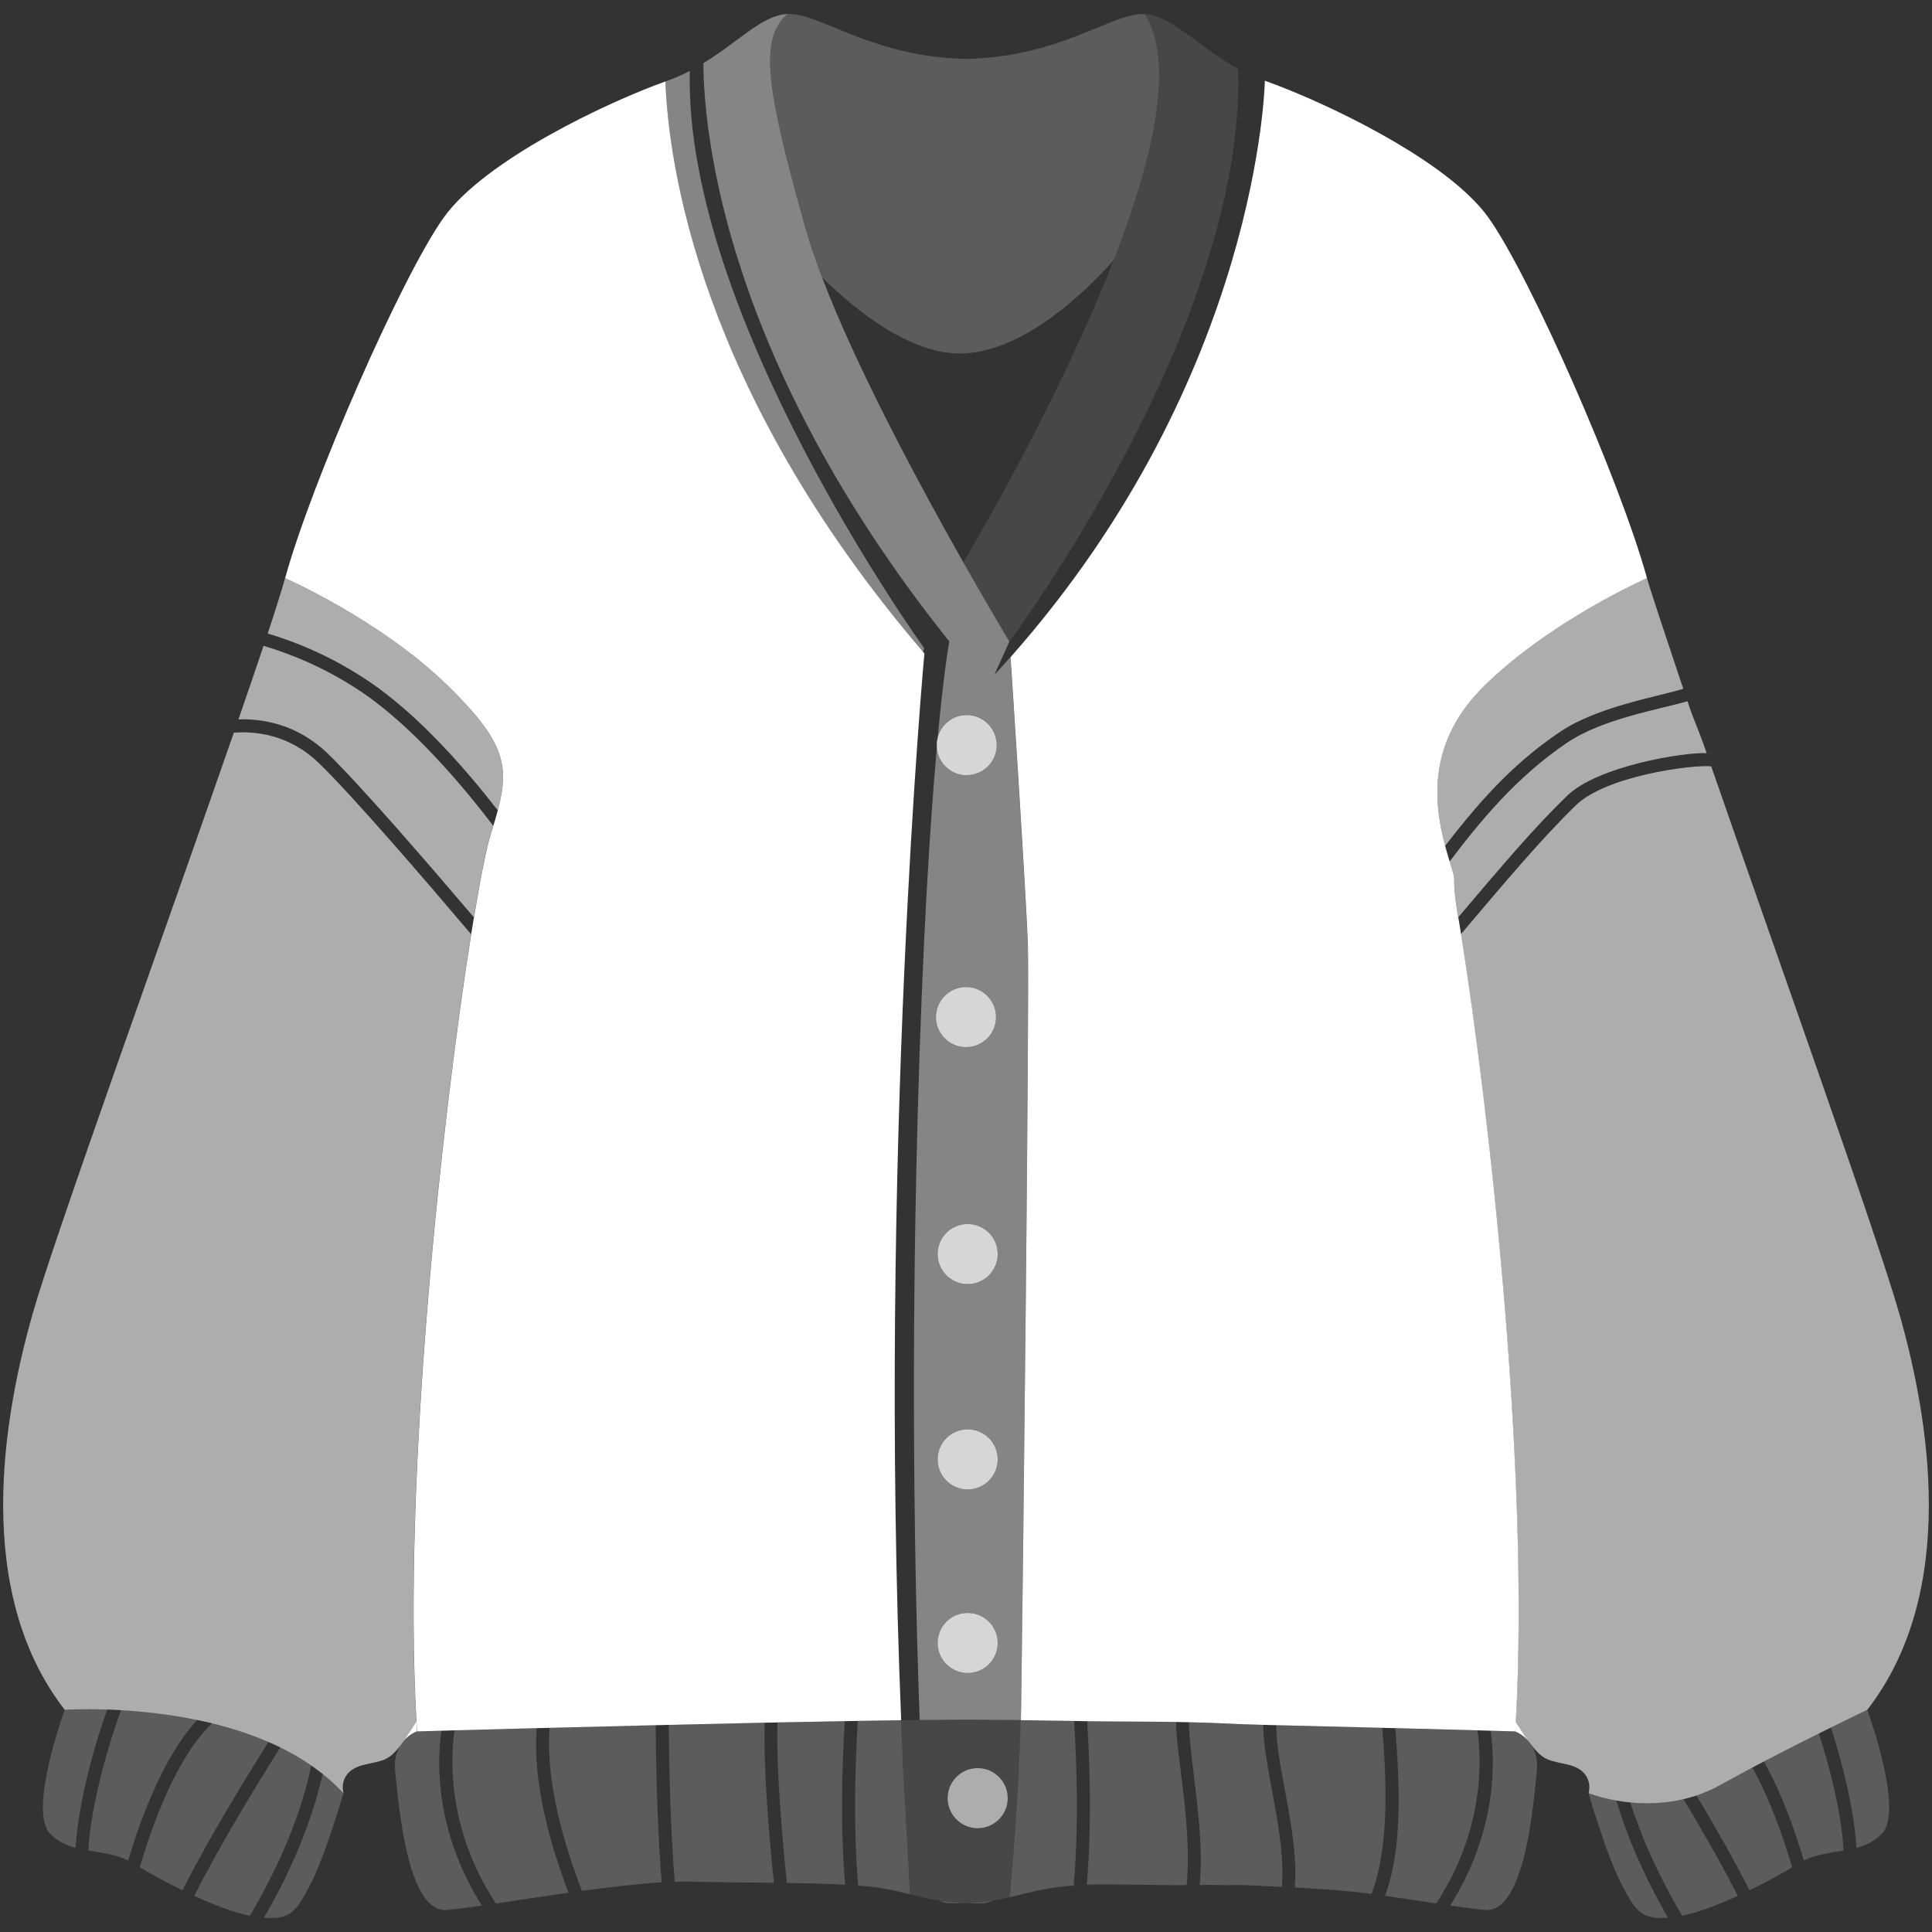
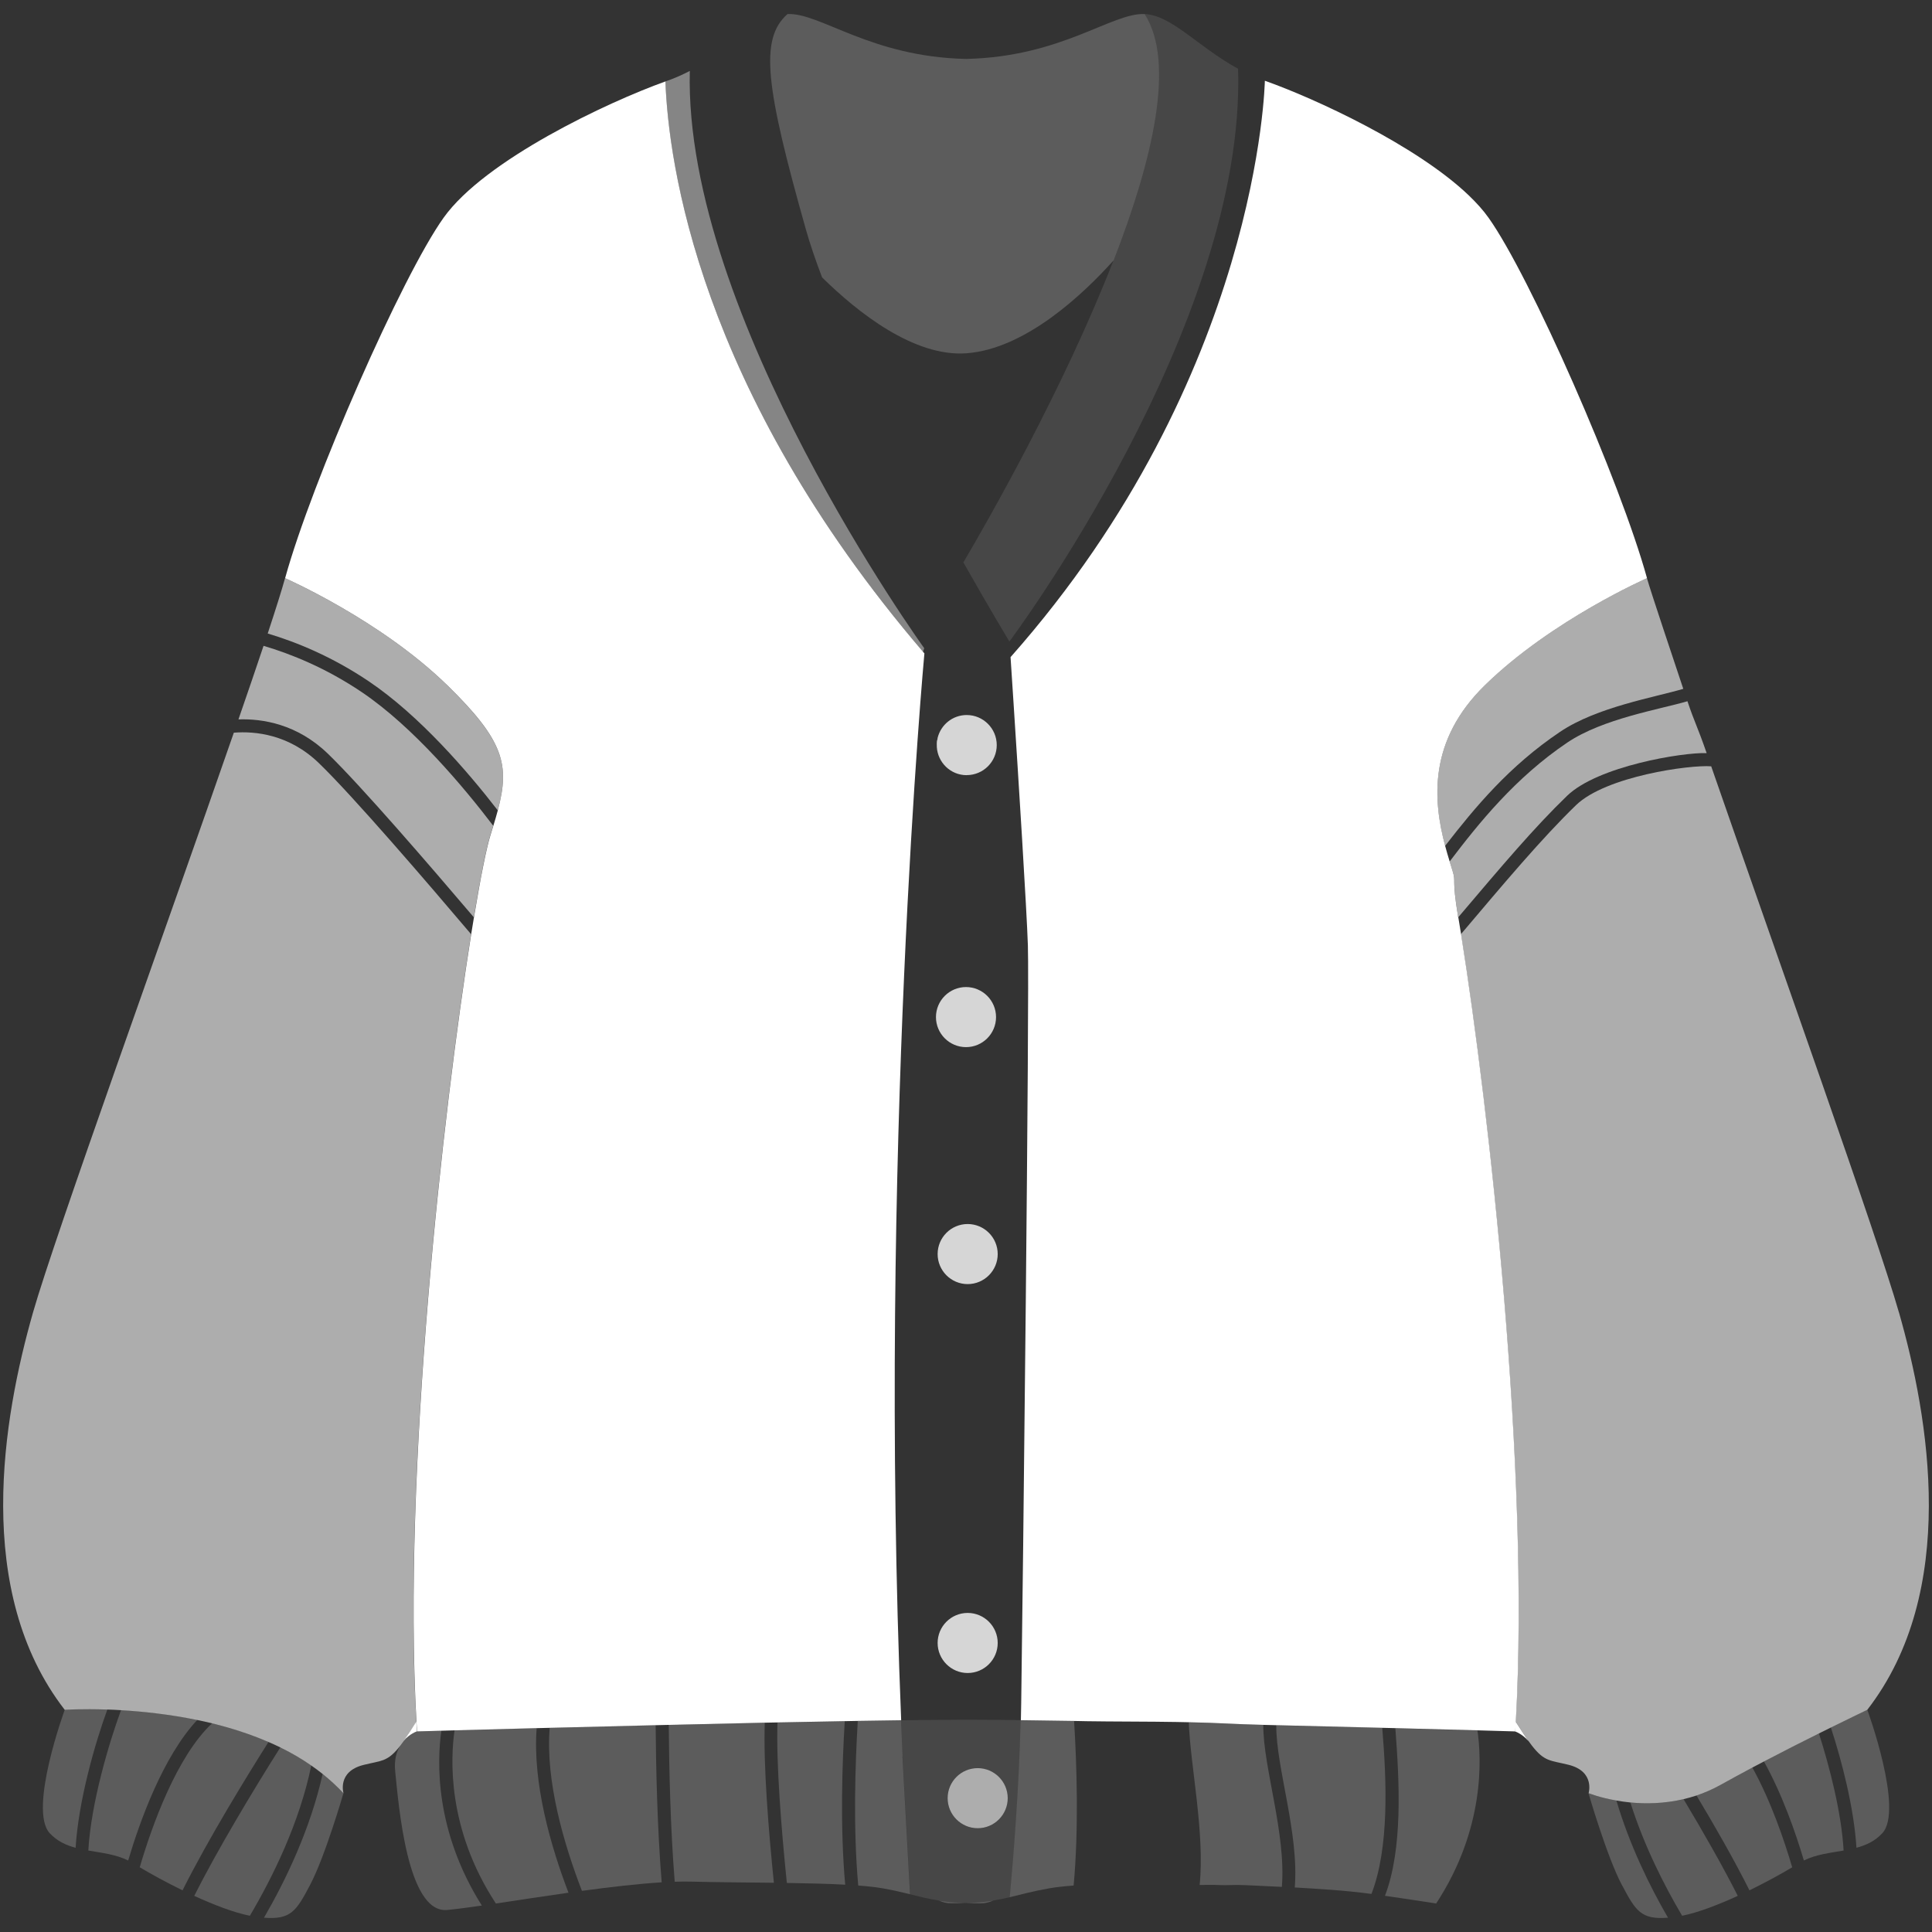
<svg xmlns="http://www.w3.org/2000/svg" viewBox="0 0 301 301">
  <rect x="0" y="0" width="301" height="301" fill="#333333" stroke="none" />
  <g fill="#fff">
    <path d="m 64.95 269.75 c -.03 -.51 -.06 -1.03 -.09 -1.54 -.77 1.25 -1.41 2.22 -1.97 3 .95 -1.09 2.05 -1.46 2.05 -1.46 z" />
    <path d="m 122.59 293.36 c 3.25 .05 6.38 .12 9.09 .27 -.81 -8.99 -.47 -18.88 -.07 -25.47 -3.36 .06 -6.88 .13 -10.48 .2 -.21 6.29 .57 16.35 1.46 25 z" opacity=".2" />
    <path d="m 90.66 294.59 c 4.4 -.6 8.77 -1.1 12.43 -1.33 -.69 -8.45 -.89 -17.94 -.94 -24.49 -5.84 .14 -11.47 .28 -16.51 .41 -.68 8.34 2.24 18.2 5.02 25.4 z" opacity=".2" />
    <path d="m 62.9 271.21 c -.19 .27 -.37 .51 -.54 .73 -.58 .95 -.98 2.26 -.79 4.05 .52 4.94 1.82 22.1 8.06 21.58 1.25 -.11 3.15 -.36 5.44 -.69 -7.37 -11.69 -6.98 -22.5 -6.31 -27.24 -2.42 .07 -3.81 .11 -3.81 .11 s -1.1 .37 -2.05 1.46 z" opacity=".2" />
    <path d="m 105.11 293.17 c .89 -.03 1.73 -.04 2.49 -.02 3.92 .1 8.5 .13 12.97 .18 -.83 -8.12 -1.65 -18.25 -1.42 -24.93 -4.96 .1 -10.02 .22 -14.96 .34 .05 6.54 .25 16.07 .93 24.44 z" opacity=".2" />
    <path d="m 154.7 296.11 c -1.17 .18 -2.52 .32 -4.2 .38 .72 .03 1.48 .05 2.34 .05 .65 0 1.26 -.16 1.86 -.42 z" opacity=".2" />
    <path d="m 77.26 296.56 c 3.35 -.5 7.29 -1.11 11.31 -1.68 -2.78 -7.27 -5.61 -17.08 -4.96 -25.64 -5.13 .13 -9.54 .25 -12.79 .34 -.63 4.31 -1.2 15.33 6.43 26.97 z" opacity=".2" />
    <path d="m 10.09 266.37 s -5.72 15.6 -2.34 19.24 c 1.15 1.24 2.54 1.87 4.03 2.27 .45 -7.31 2.99 -16.2 4.95 -21.56 -4.02 -.14 -6.64 .04 -6.64 .04 z" opacity=".2" />
    <path d="m 50.27 276.36 c -1.91 8.59 -5.75 16.57 -9.14 22.41 4.21 .35 5.06 -1.09 7.18 -5.1 2.34 -4.42 5.2 -14.3 5.2 -14.3 -1 -1.1 -2.09 -2.09 -3.25 -3.01 z" opacity=".2" />
    <path d="m 13.77 288.31 c 2.08 .36 4.25 .59 6.2 1.55 1.86 -6.27 5.46 -16.21 10.77 -21.91 -4.32 -.89 -8.46 -1.33 -11.88 -1.53 -1.86 5.05 -4.68 14.48 -5.1 21.89 z" opacity=".2" />
    <path d="m 30.26 295.37 c 3.05 1.4 6.18 2.61 8.67 3.1 3.54 -5.99 7.73 -14.47 9.57 -23.42 -1.53 -1.06 -3.14 -1.99 -4.82 -2.82 -4.47 7.06 -9.92 16.2 -13.42 23.14 z" opacity=".2" />
    <path d="m 21.78 290.92 c 1.77 1.06 4.14 2.36 6.66 3.59 4.04 -8.09 10.28 -18.2 13.4 -23.13 -2.86 -1.24 -5.84 -2.19 -8.78 -2.91 -5.56 5.2 -9.4 16.03 -11.29 22.44 z" opacity=".2" />
    <path d="m 69.63 106.72 c -10.4 -10.14 -25.22 -16.64 -25.22 -16.64 -.52 1.89 -1.46 4.85 -2.7 8.62 4.43 1.32 9.99 3.57 15.75 7.45 7.9 5.32 15.41 14.05 20.09 20.1 1.89 -7.1 1 -10.83 -7.92 -19.52 z" opacity=".6" />
    <path d="m 64.86 268.21 c -2.18 -39.17 4.16 -95.21 8.53 -122.67 -6.74 -7.95 -18.39 -21.52 -23.71 -26.65 -4.67 -4.51 -9.97 -5 -13.25 -4.74 -10.61 30.6 -27.86 78.34 -31.29 90.34 -4.68 16.38 -9.36 43.42 4.94 61.89 0 0 2.62 -.18 6.64 -.04 .68 .02 1.39 .05 2.14 .1 3.42 .2 7.56 .64 11.88 1.53 .77 .16 1.54 .33 2.32 .52 2.94 .72 5.92 1.67 8.78 2.91 .62 .27 1.24 .55 1.85 .85 1.68 .82 3.29 1.76 4.82 2.82 .6 .42 1.19 .85 1.76 1.31 1.15 .92 2.24 1.92 3.25 3.01 0 0 -1.04 -3.38 3.12 -4.42 2.86 -.71 3.76 -.46 5.73 -3.01 .17 -.22 .35 -.46 .54 -.73 .55 -.78 1.19 -1.76 1.97 -3 z" opacity=".6" />
    <path d="m 76.85 128.66 c -4.53 -5.95 -12.4 -15.38 -20.52 -20.85 -5.55 -3.74 -10.97 -5.92 -15.27 -7.19 -1.12 3.35 -2.44 7.21 -3.91 11.46 3.71 -.13 9.13 .7 13.94 5.35 5.16 4.99 15.88 17.42 22.73 25.48 1.06 -6.38 1.97 -10.89 2.57 -12.8 .16 -.5 .31 -.99 .45 -1.46 z" opacity=".6" />
    <path d="m 238.1 271.21 c -.55 -.78 -1.19 -1.76 -1.97 -3 -.03 .52 -.06 1.03 -.09 1.54 0 0 1.1 .37 2.05 1.46 z" />
-     <path d="m 169.32 293.63 c 2.7 -.15 12.3 .12 15.55 .07 .88 -8.65 -1.45 -19.14 -1.66 -25.42 -3.6 -.07 -10.47 -.07 -13.83 -.12 .41 6.59 .74 16.48 -.07 25.47 z" opacity=".2" />
    <path d="m 201.72 294.06 c 3.67 .23 7.56 .42 11.95 1.01 2.78 -7.2 2.37 -17.55 1.68 -25.88 -5.04 -.13 -10.66 -.27 -16.51 -.41 -.05 6.55 3.57 16.83 2.88 25.28 z" opacity=".2" />
-     <path d="m 236.05 269.75 s -1.39 -.04 -3.81 -.11 c .67 4.74 1.06 15.55 -6.31 27.24 2.29 .33 4.19 .59 5.44 .69 6.24 .52 7.54 -16.64 8.06 -21.58 .19 -1.8 -.21 -3.11 -.79 -4.05 -.17 -.22 -.35 -.46 -.54 -.73 -.95 -1.09 -2.05 -1.46 -2.05 -1.46 z" opacity=".2" />
    <path d="m 186.9 293.67 c 4.47 -.05 1.93 .1 5.85 0 .76 -.02 6.07 .27 6.96 .3 .68 -8.37 -2.94 -18.69 -2.89 -25.24 -4.95 -.12 -6.66 -.31 -11.61 -.41 .23 6.68 2.52 17.23 1.69 25.35 z" opacity=".2" />
    <path d="m 150.5 296.49 c -1.68 -.06 -3.03 -.2 -4.2 -.38 .59 .27 1.21 .42 1.86 .42 .86 0 1.62 -.02 2.34 -.05 z" opacity=".2" />
-     <path d="m 157.32 295.58 c 1.8 -.43 3.54 -.93 6.18 -1.39 1.03 -.18 2.32 -.32 3.77 -.43 .82 -8.96 .48 -19.03 .07 -25.64 -2.94 -.05 -5.73 -.09 -8.32 -.12 -.26 10.56 -1.11 21.22 -1.7 27.59 z" opacity=".2" />
+     <path d="m 157.32 295.58 c 1.8 -.43 3.54 -.93 6.18 -1.39 1.03 -.18 2.32 -.32 3.77 -.43 .82 -8.96 .48 -19.03 .07 -25.64 -2.94 -.05 -5.73 -.09 -8.32 -.12 -.26 10.56 -1.11 21.22 -1.7 27.59 " opacity=".2" />
    <path d="m 149.71 267.93 h .79 c -.26 0 -.53 0 -.78 0 z" />
    <path d="m 215.77 295.36 c 4.02 .57 4.63 .7 7.98 1.2 7.63 -11.64 7.06 -22.66 6.43 -26.97 -3.24 -.09 -7.65 -.21 -12.79 -.34 .66 8.56 1.16 18.85 -1.62 26.12 z" opacity=".2" />
    <path d="m 285.24 269.13 c 1.75 5.34 3.61 12.6 3.99 18.75 1.49 -.4 2.88 -1.03 4.03 -2.27 3.38 -3.64 -2.34 -19.24 -2.34 -19.24 s -2.29 1.09 -5.67 2.76 z" opacity=".2" />
    <path d="m 252.69 293.67 c 2.12 4.01 2.97 5.45 7.18 5.1 -2.84 -4.88 -5.97 -11.27 -8.04 -18.25 -2.66 -.47 -4.35 -1.15 -4.35 -1.15 s 2.86 9.88 5.2 14.3 z" opacity=".2" />
    <path d="m 281.03 289.86 c 1.95 -.96 4.12 -1.19 6.2 -1.55 -.33 -5.88 -2.18 -13.03 -3.85 -18.26 -2.56 1.27 -5.54 2.78 -8.57 4.37 2.88 5.18 4.96 11.16 6.23 15.44 z" opacity=".2" />
    <path d="m 254.01 280.82 c 2.13 6.76 5.29 12.97 8.06 17.65 2.49 -.5 5.62 -1.7 8.67 -3.1 -2.27 -4.49 -5.35 -9.9 -8.45 -15.07 -3.02 .71 -5.88 .75 -8.28 .52 z" opacity=".2" />
    <path d="m 264.3 279.72 c 2.8 4.66 5.9 10.07 8.26 14.79 2.53 -1.24 4.89 -2.53 6.66 -3.59 -1.24 -4.22 -3.34 -10.37 -6.21 -15.55 -1.69 .9 -3.38 1.81 -4.98 2.71 -1.24 .69 -2.49 1.24 -3.73 1.65 z" opacity=".2" />
    <path d="m 225.14 131.79 c 4.69 -6.05 10 -12.45 17.91 -17.77 5.75 -3.88 14.77 -5.38 19.2 -6.7 -1.25 -3.76 -5.14 -15.35 -5.66 -17.24 0 0 -14.82 6.5 -25.22 16.64 -8.91 8.69 -8.11 17.97 -6.23 25.07 z" opacity=".6" />
    <path d="m 227.18 142.92 c 6.85 -8.07 11.8 -13.94 16.96 -18.93 4.81 -4.65 18.04 -6.79 21.75 -6.66 -1.47 -4.25 -1.87 -4.73 -2.99 -8.08 -4.3 1.27 -13.17 2.7 -18.72 6.44 -8.11 5.47 -13.81 12.58 -18.33 18.53 .14 .47 .3 .95 .45 1.46 .6 1.91 -.17 .86 .88 7.25 z" opacity=".6" />
-     <path d="m 150.5 267.93 h .79 -.01 c -.25 0 -.52 0 -.78 0 z" />
    <path d="m 144 101 s -37.5 -51.91 -36.53 -89.95 c -1.1 .57 -2.26 1.1 -3.52 1.54 -.09 .03 -.19 .07 -.29 .1 .46 12.47 5.1 47.9 40.14 88.86 l .19 -.55 z" opacity=".4" />
    <path d="m 140.62 273.65 c -.03 -.59 -.05 -1.17 -.08 -1.76 -.06 -1.29 -.11 -2.58 -.17 -3.87 -.88 .01 -1.78 .03 -2.7 .04 -1.31 .02 -2.65 .04 -4.03 .06 -.4 6.61 -.74 16.68 .07 25.64 1.45 .11 2.74 .25 3.77 .43 1.74 .3 3.07 .63 4.3 .93 l -1.18 -21.47 z" opacity=".2" />
    <path d="m 151.29 267.93 c -.27 0 -.53 0 -.79 0 s -.52 0 -.79 0 c -1.92 .01 -4.09 .02 -6.44 .05 -.94 .01 -1.9 .02 -2.9 .04 .05 1.29 .11 2.58 .17 3.87 .03 .59 .05 1.17 .08 1.76 l 1.18 21.47 c 1.5 .38 2.84 .73 4.5 .98 1.17 .18 2.52 .32 4.2 .38 1.68 -.06 3.03 -.2 4.2 -.38 .96 -.15 1.8 -.33 2.63 -.52 .59 -6.37 1.44 -17.03 1.7 -27.59 -2.86 -.03 -5.47 -.06 -7.74 -.06 z m 1.03 16.9 c -2.59 0 -4.68 -2.1 -4.68 -4.68 s 2.1 -4.68 4.68 -4.68 4.68 2.1 4.68 4.68 -2.1 4.68 -4.68 4.68 z" opacity=".1" />
    <path d="m 144 101.78 c -.07 -.08 -.13 -.15 -.19 -.23 -35.04 -40.95 -39.68 -76.38 -40.14 -88.86 -8.97 3.21 -28.12 12.21 -34.55 21.22 -6.5 9.1 -20.54 41.08 -24.7 56.17 0 0 14.82 6.5 25.22 16.64 8.91 8.69 9.8 12.42 7.92 19.52 -.2 .77 -.44 1.57 -.7 2.42 -.14 .47 -.3 .95 -.45 1.46 -.6 1.91 -1.51 6.42 -2.57 12.8 -.14 .84 -.28 1.71 -.43 2.62 -4.37 27.46 -10.71 83.51 -8.53 122.67 .03 .52 .06 1.03 .09 1.54 0 0 1.39 -.04 3.81 -.11 .62 -.02 1.31 -.04 2.06 -.06 3.24 -.09 7.65 -.21 12.79 -.34 .66 -.02 1.34 -.04 2.03 -.05 5.04 -.13 10.66 -.27 16.51 -.41 .67 -.02 1.35 -.03 2.02 -.05 4.95 -.12 10.01 -.23 14.96 -.34 .67 -.01 1.33 -.03 2 -.04 3.6 -.07 7.12 -.14 10.48 -.2 .69 -.01 1.37 -.02 2.04 -.04 1.38 -.02 2.72 -.04 4.03 -.06 .92 -.01 1.82 -.03 2.7 -.04 -3.6 -87.96 3.62 -166.24 3.62 -166.24 z" />
    <path d="m 227.18 142.92 c -1.06 -6.38 -.28 -5.34 -.88 -7.25 -.16 -.5 -.31 -.99 -.45 -1.46 -.26 -.86 -.5 -1.66 -.7 -2.42 -1.89 -7.1 -2.68 -16.39 6.23 -25.07 10.4 -10.14 25.22 -16.64 25.22 -16.64 -4.16 -15.08 -18.2 -47.06 -24.7 -56.17 -.83 -1.17 -1.88 -2.33 -3.09 -3.49 -8.23 -7.85 -24.04 -15.12 -31.75 -17.84 0 0 -.76 45.89 -39.62 89.8 .11 1.71 .28 4.22 .47 7.2 .79 12.17 2.05 32.2 2.23 37.7 .26 8.06 -.78 100.63 -1.04 118.05 -.01 .89 -.03 1.78 -.05 2.67 2.59 .03 5.38 .07 8.32 .12 .67 .01 1.35 .02 2.04 .04 3.36 .06 10.23 .05 13.83 .12 .66 .01 1.33 .03 2 .04 4.96 .1 6.67 .29 11.61 .41 .68 .02 1.35 .03 2.02 .05 5.84 .14 11.47 .28 16.51 .41 .69 .02 1.36 .04 2.03 .05 5.13 .13 9.54 .25 12.79 .34 .75 .02 1.44 .04 2.06 .06 2.42 .07 3.81 .11 3.81 .11 .03 -.51 .06 -1.03 .09 -1.54 2.18 -39.17 -4.16 -95.21 -8.53 -122.67 -.14 -.91 -.29 -1.78 -.43 -2.62 z" />
    <path d="m 295.85 204.48 c -3.43 -12 -18.64 -54.5 -29.25 -85.09 -3.29 -.26 -16.39 1.53 -21.06 6.05 -5.31 5.14 -11.2 12.15 -17.93 20.1 4.37 27.46 10.71 83.51 8.53 122.67 .77 1.25 1.41 2.22 1.97 3 .19 .27 .37 .51 .54 .73 1.97 2.55 2.87 2.3 5.73 3.01 4.16 1.04 3.12 4.42 3.12 4.42 s 1.69 .69 4.35 1.15 c .67 .12 1.39 .22 2.17 .3 2.39 .23 5.26 .19 8.28 -.52 .67 -.16 1.34 -.35 2.02 -.57 1.24 -.42 2.49 -.96 3.73 -1.65 1.61 -.9 3.29 -1.81 4.98 -2.71 .6 -.32 1.2 -.63 1.79 -.94 3.03 -1.59 6.01 -3.1 8.57 -4.37 .65 -.32 1.27 -.63 1.86 -.92 3.39 -1.67 5.67 -2.76 5.67 -2.76 14.3 -18.46 9.62 -45.5 4.94 -61.89 z" opacity=".6" />
    <path d="m 150.57 55.04 c 9.24 -.68 18.28 -9.3 22.92 -14.47 6.09 -15.66 9.67 -30.88 4.84 -38.38 -5.08 -.25 -12.91 6.67 -27.82 6.99 -14.91 -.32 -22.74 -7.24 -27.82 -6.99 -4.42 3.9 -3.38 11.44 2.86 33.54 .65 2.3 1.51 4.82 2.53 7.49 5.52 5.43 14.31 12.42 22.5 11.82 z" opacity=".2" />
-     <path d="m 160.12 147.28 c -.18 -5.5 -1.44 -25.53 -2.23 -37.7 -.19 -2.98 -.36 -5.49 -.47 -7.2 -.82 .92 -1.65 1.85 -2.5 2.77 l 2.34 -5.2 s -2.99 -4.94 -7.17 -12.33 c -6.76 -11.93 -16.62 -30.24 -22.02 -44.41 -1.02 -2.67 -1.88 -5.19 -2.53 -7.49 -6.24 -22.1 -7.28 -29.64 -2.86 -33.54 -1.98 .1 -3.88 1.17 -5.96 2.64 -2.1 1.48 -4.4 3.36 -7.14 5.03 .07 10.61 3.21 46.11 38.32 90.1 0 0 -.81 4.17 -1.81 14.99 .51 -2.03 2.33 -3.55 4.53 -3.55 2.59 0 4.68 2.1 4.68 4.68 s -2.1 4.68 -4.68 4.68 c -2.5 0 -4.51 -1.96 -4.65 -4.42 -1.03 11.45 -2.23 29.74 -3 57.46 -1.25 45.14 -.17 81.46 .32 94.18 2.35 -.03 4.52 -.04 6.44 -.05 h .01 .78 .78 .01 c 2.27 .01 4.88 .03 7.74 .06 .02 -.89 .04 -1.78 .05 -2.67 .26 -17.42 1.3 -109.99 1.04 -118.05 z m -9.62 6.5 c 2.59 0 4.68 2.1 4.68 4.68 s -2.1 4.68 -4.68 4.68 -4.68 -2.1 -4.68 -4.68 2.1 -4.68 4.68 -4.68 z m .26 106.87 c -2.59 0 -4.68 -2.1 -4.68 -4.68 s 2.1 -4.68 4.68 -4.68 4.68 2.1 4.68 4.68 -2.1 4.68 -4.68 4.68 z m 0 -28.6 c -2.59 0 -4.68 -2.1 -4.68 -4.68 s 2.1 -4.68 4.68 -4.68 4.68 2.1 4.68 4.68 -2.1 4.68 -4.68 4.68 z m 0 -31.99 c -2.59 0 -4.68 -2.1 -4.68 -4.68 s 2.1 -4.68 4.68 -4.68 4.68 2.1 4.68 4.68 -2.1 4.68 -4.68 4.68 z" opacity=".4" />
    <path d="m 192.89 10.71 c -3.22 -1.76 -5.84 -3.89 -8.2 -5.59 -2.25 -1.61 -4.27 -2.83 -6.37 -2.94 4.83 7.5 1.25 22.72 -4.84 38.38 -7.79 20.02 -19.68 40.77 -23.39 47.06 4.18 7.39 7.17 12.33 7.17 12.33 s 36.89 -49.28 35.63 -89.24 z" opacity=".1" />
    <path d="m 150.61 120.76 c 2.59 0 4.68 -2.1 4.68 -4.68 s -2.1 -4.68 -4.68 -4.68 c -2.19 0 -4.02 1.51 -4.53 3.55 -.04 .45 -.09 .92 -.13 1.4 .14 2.46 2.16 4.42 4.65 4.42 z" opacity=".8" />
    <path d="m 145.96 116.34 c .04 -.48 .09 -.94 .13 -1.4 -.09 .37 -.15 .74 -.15 1.13 0 .09 .02 .17 .03 .26 z" />
    <path d="m 150.5 163.14 c 2.59 0 4.68 -2.1 4.68 -4.68 s -2.1 -4.68 -4.68 -4.68 -4.68 2.1 -4.68 4.68 2.1 4.68 4.68 4.68 z" opacity=".8" />
    <path d="m 150.76 190.7 c -2.59 0 -4.68 2.1 -4.68 4.68 s 2.1 4.68 4.68 4.68 4.68 -2.1 4.68 -4.68 -2.1 -4.68 -4.68 -4.68 z" opacity=".8" />
-     <path d="m 150.76 222.69 c -2.59 0 -4.68 2.1 -4.68 4.68 s 2.1 4.68 4.68 4.68 4.68 -2.1 4.68 -4.68 -2.1 -4.68 -4.68 -4.68 z" opacity=".8" />
    <path d="m 150.76 251.29 c -2.59 0 -4.68 2.1 -4.68 4.68 s 2.1 4.68 4.68 4.68 4.68 -2.1 4.68 -4.68 -2.1 -4.68 -4.68 -4.68 z" opacity=".8" />
    <path d="m 152.32 275.47 c -2.59 0 -4.68 2.1 -4.68 4.68 s 2.1 4.68 4.68 4.68 4.68 -2.1 4.68 -4.68 -2.1 -4.68 -4.68 -4.68 z" opacity=".6" />
  </g>
</svg>